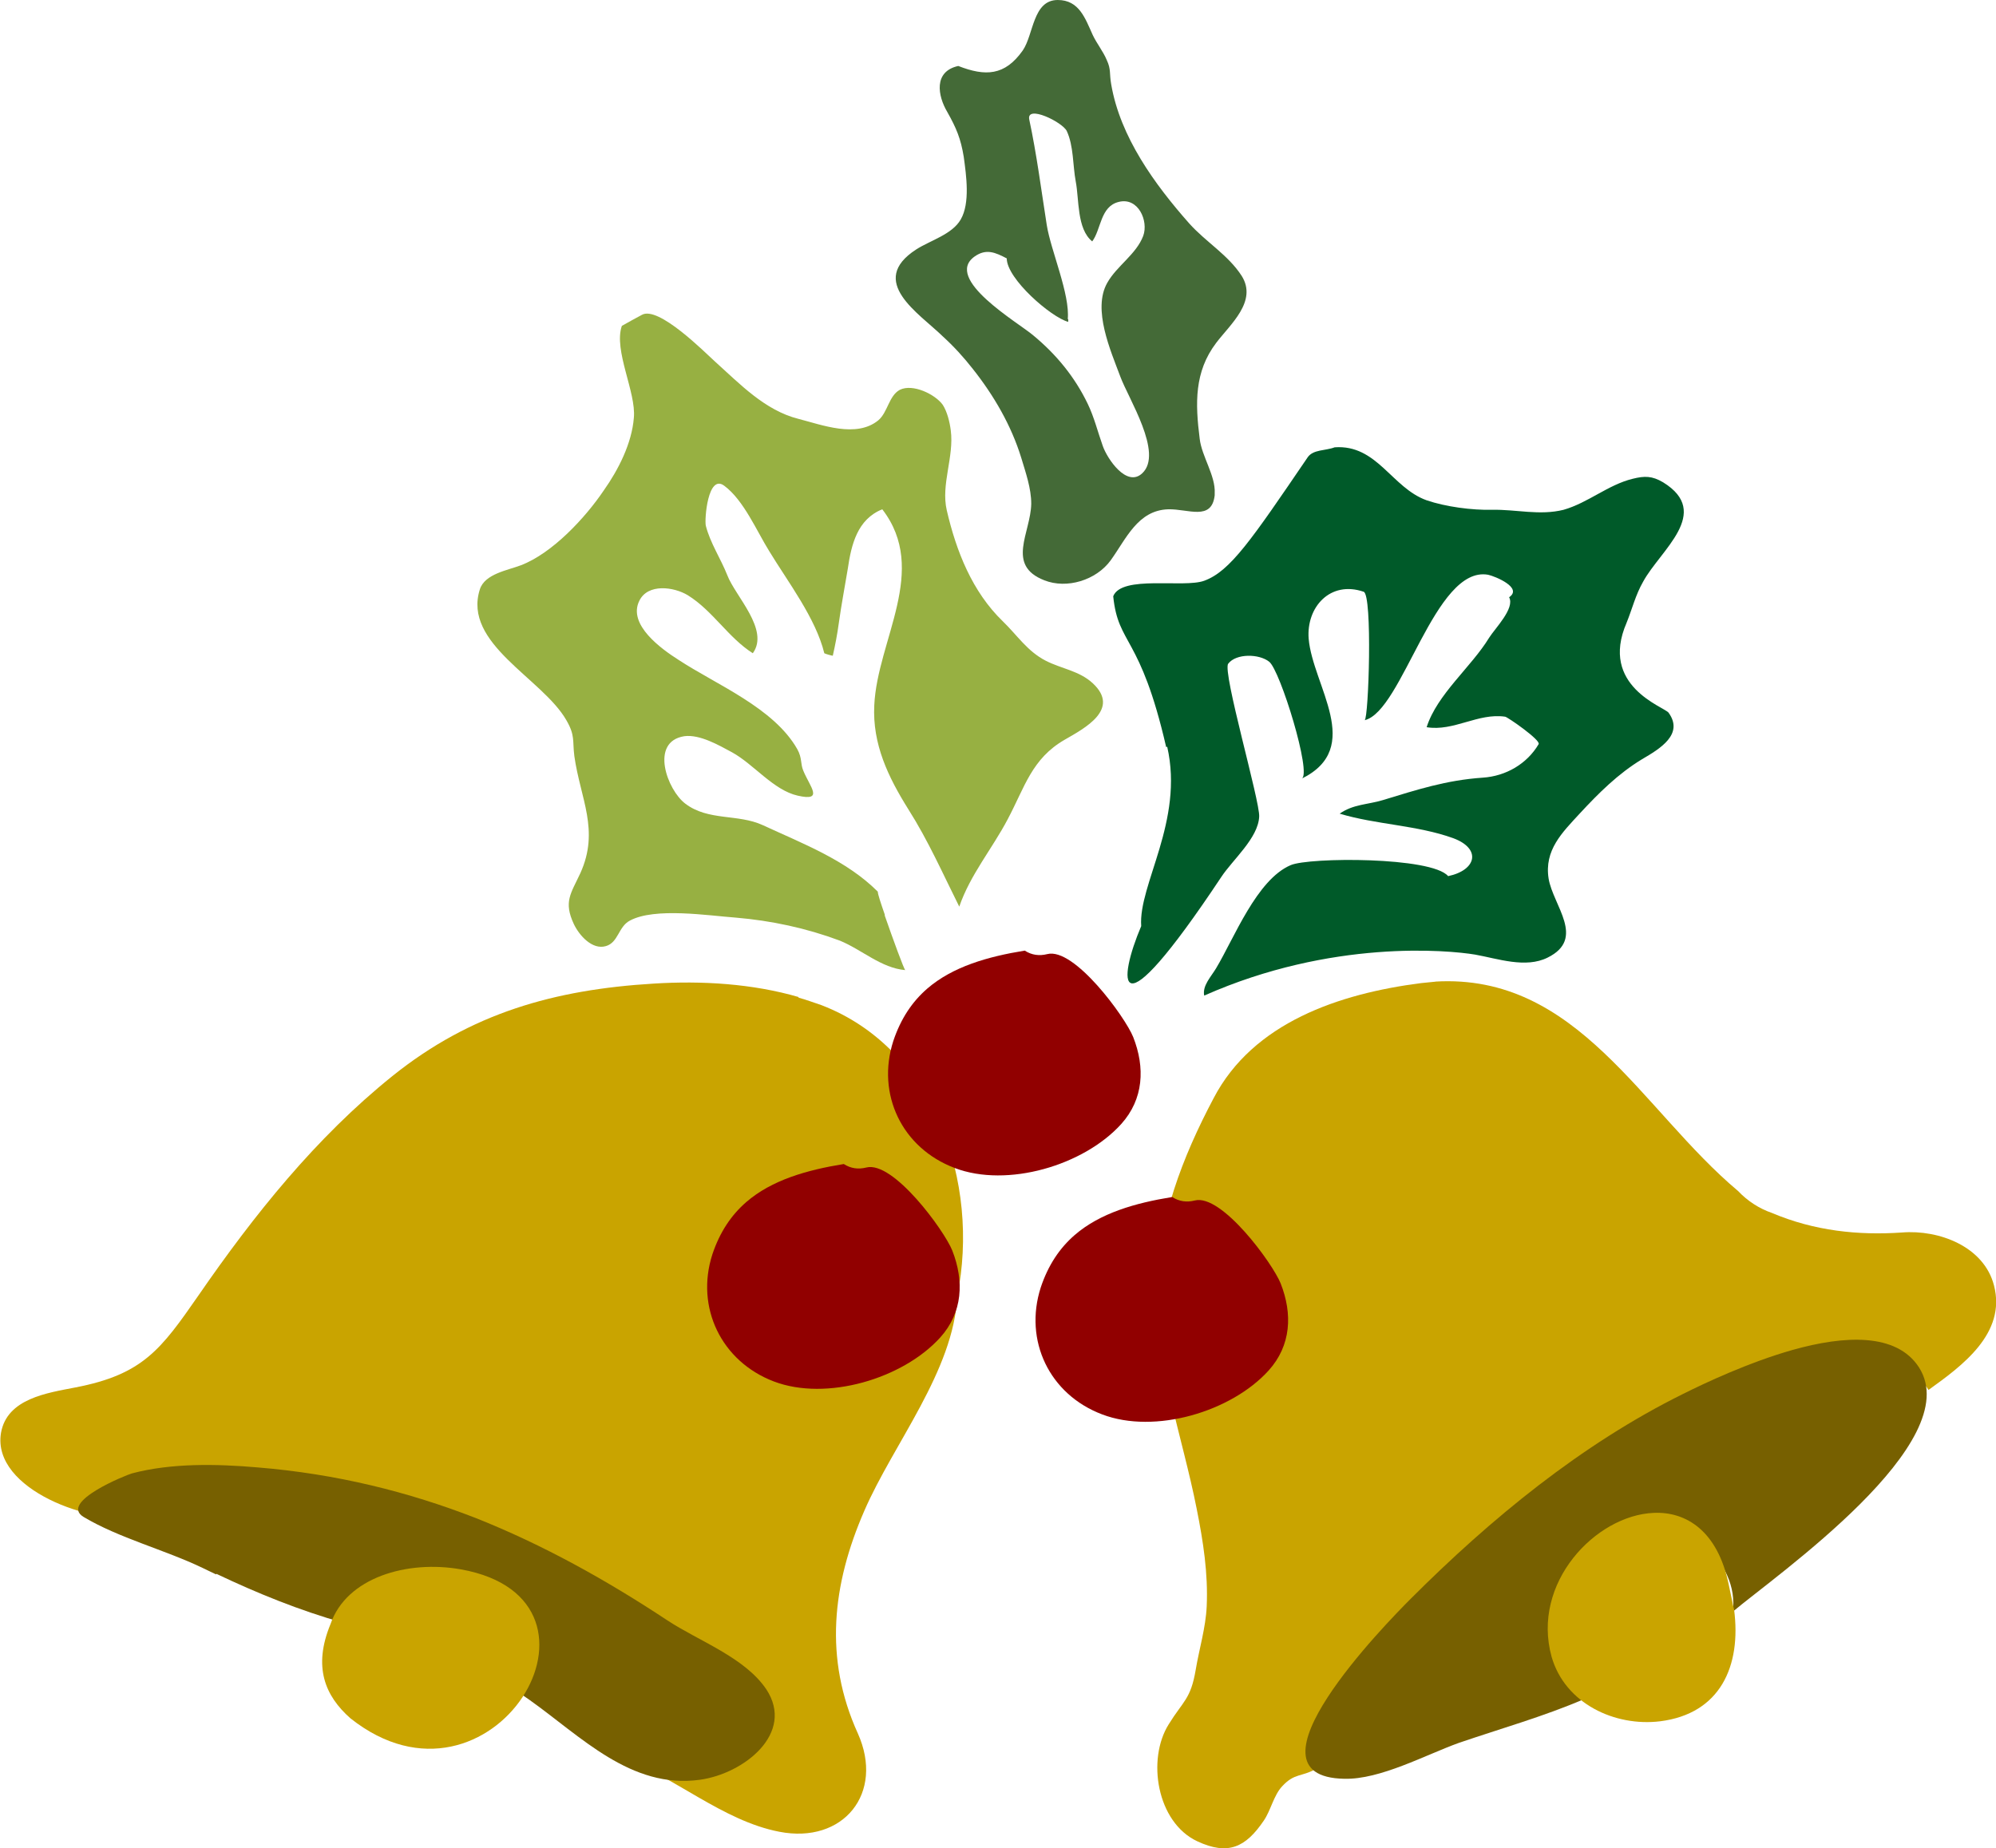
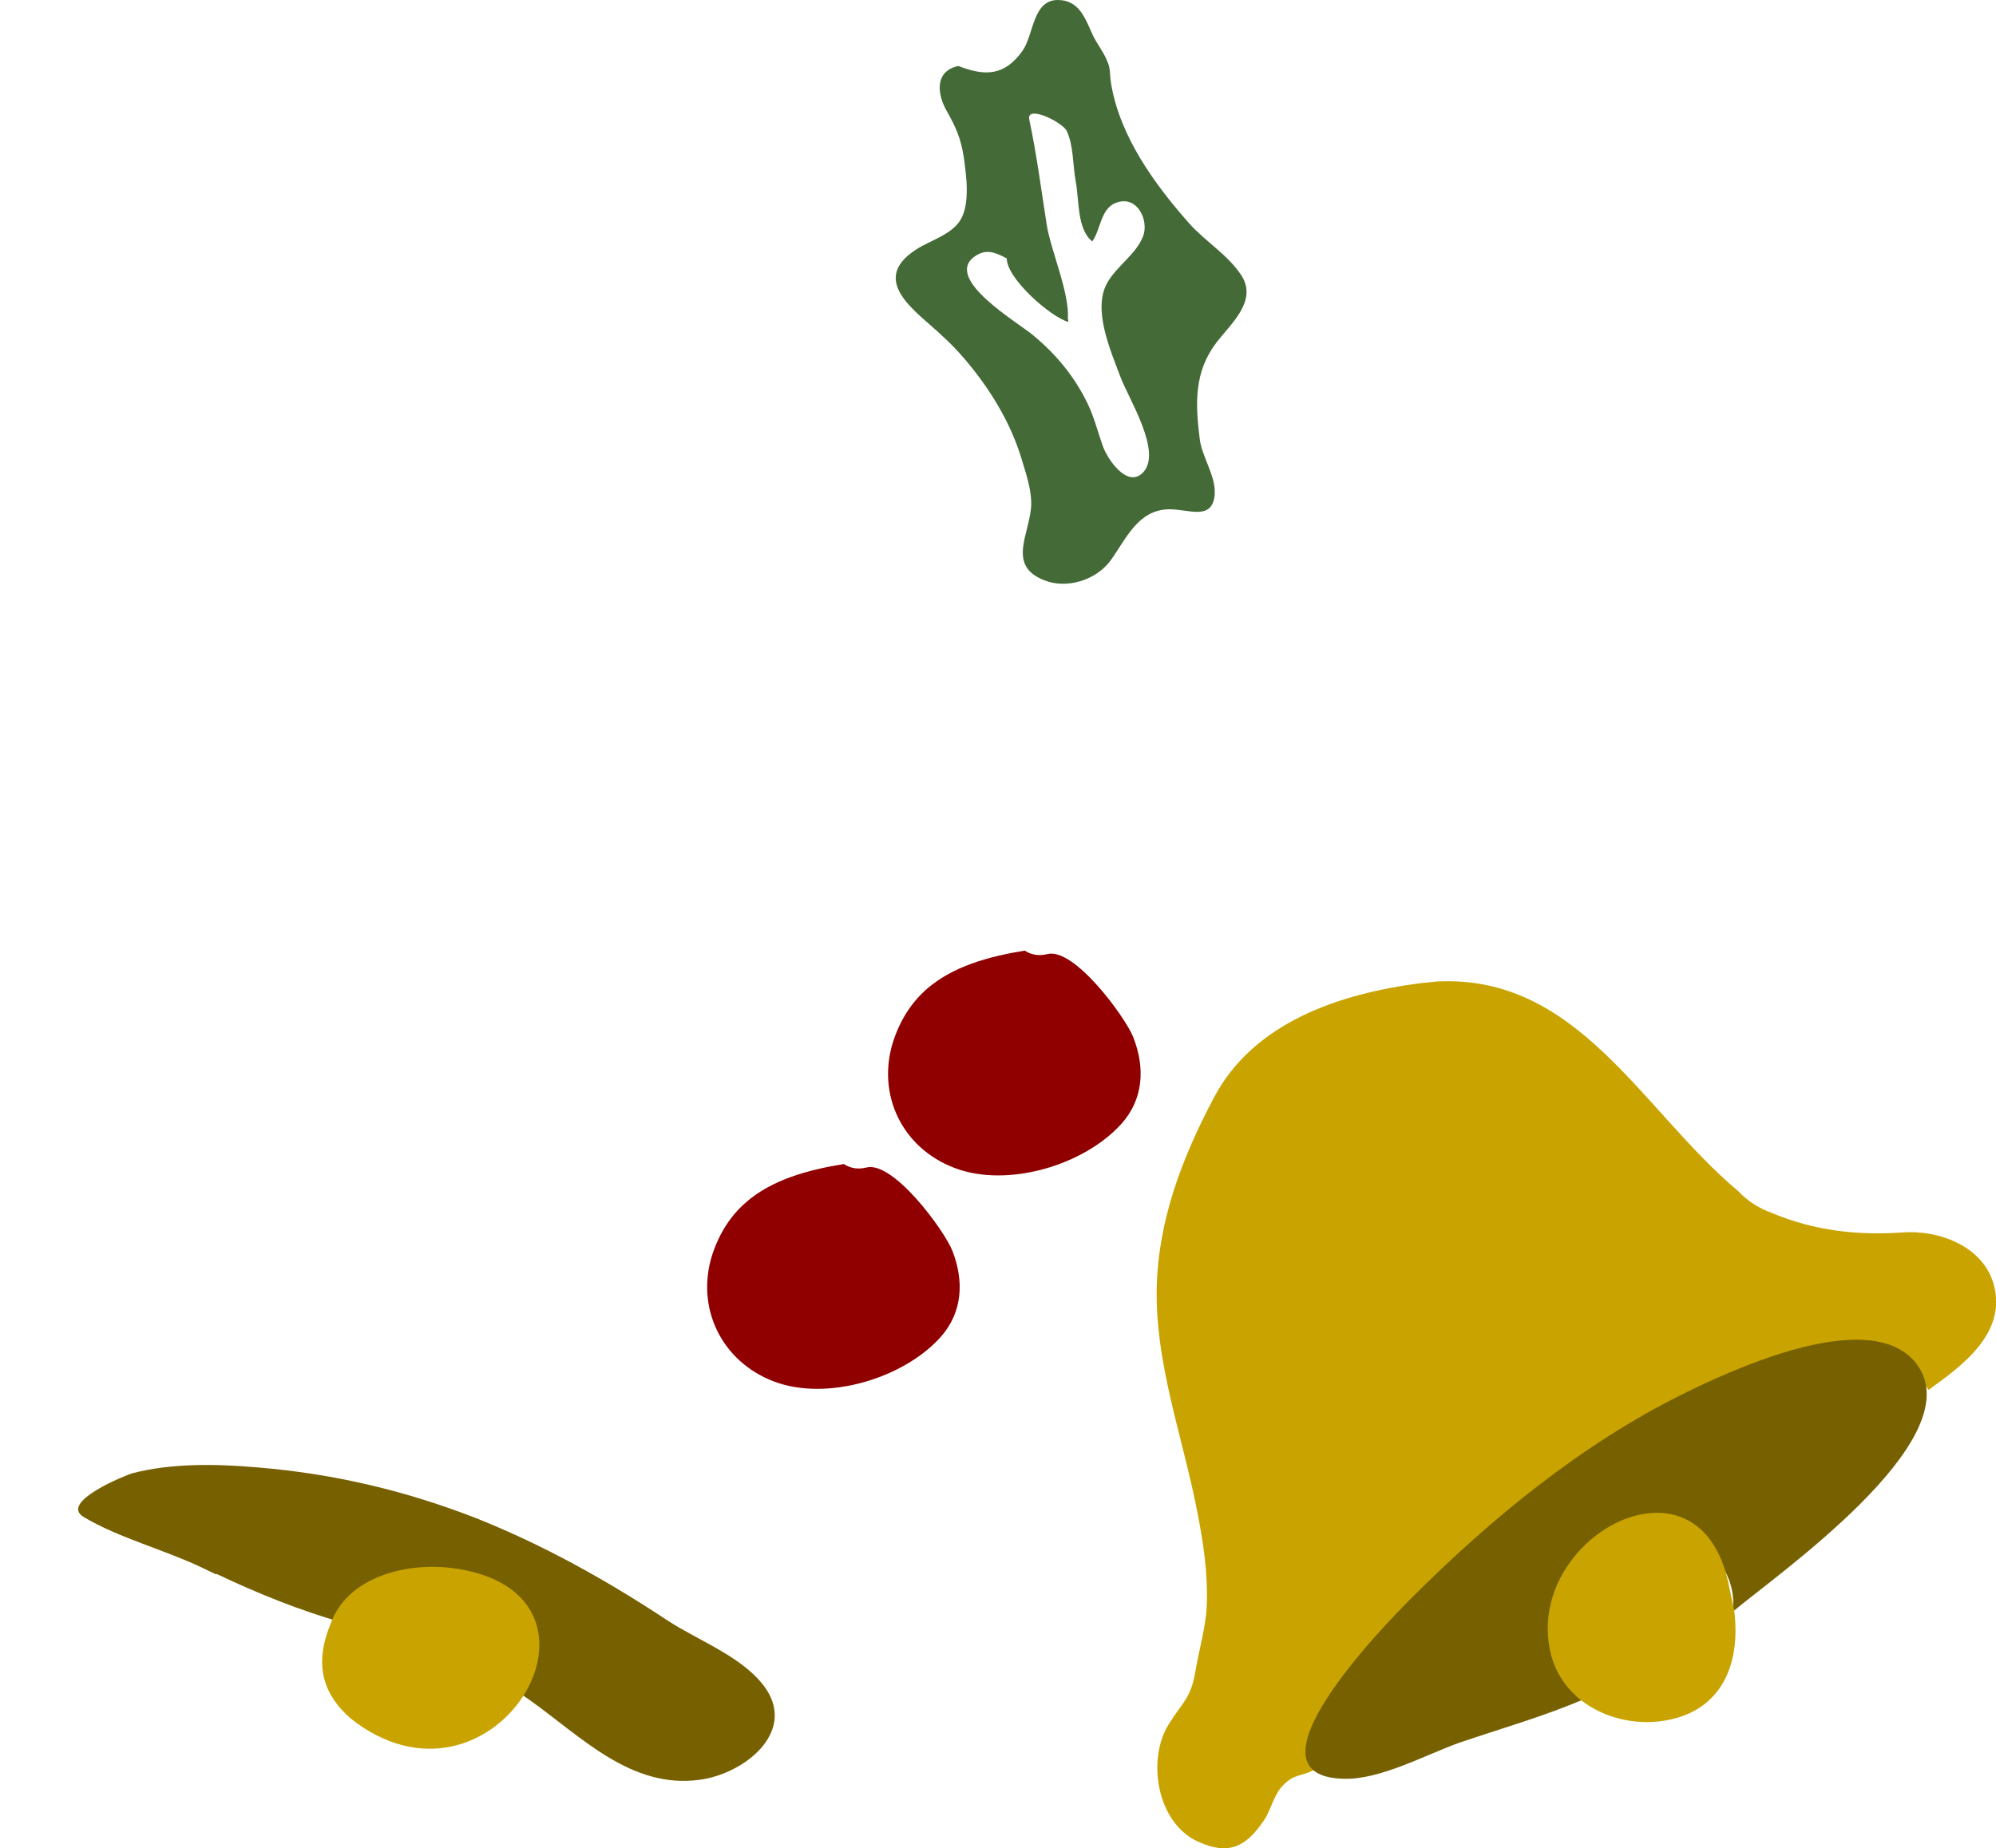
<svg xmlns="http://www.w3.org/2000/svg" id="_レイヤー_2" viewBox="0 0 39.93 36.98">
  <defs>
    <style>.cls-1{fill:#776000;}.cls-1,.cls-2,.cls-3,.cls-4,.cls-5,.cls-6{fill-rule:evenodd;}.cls-2{fill:#446a37;}.cls-3{fill:#c9a400;}.cls-4{fill:#97b042;}.cls-5{fill:#910000;}.cls-6{fill:#005a29;}</style>
  </defs>
  <g id="P4">
    <g>
      <path class="cls-2" d="m24.3,9.88s0,.02,0,.03c-.06.52-.53.27-.93.28-.61.02-.84.59-1.15,1.02-.29.4-.88.58-1.33.4-.77-.3-.27-.95-.26-1.53,0-.31-.11-.62-.2-.92-.2-.65-.55-1.25-.97-1.78-.18-.23-.38-.45-.6-.65-.47-.46-1.52-1.1-.53-1.74.28-.18.72-.3.89-.6.19-.33.11-.88.06-1.25-.06-.37-.15-.58-.33-.9-.19-.32-.28-.81.22-.92.54.21.93.2,1.29-.31C20.68.69,20.66,0,21.16,0c.43,0,.55.37.7.7.08.17.21.33.28.5.09.19.05.27.09.49.18,1.05.87,2,1.56,2.78.33.37.78.63,1.05,1.05.32.51-.23.97-.51,1.34-.44.58-.42,1.21-.33,1.92.04.35.32.74.3,1.09Zm-2.93-3.5s0,.04,0,.06c-.34-.09-1.23-.86-1.23-1.27-.23-.12-.41-.2-.64-.04-.64.45.88,1.33,1.17,1.58.46.38.83.83,1.09,1.37.13.27.2.56.3.84.09.26.48.84.79.55.43-.4-.28-1.5-.44-1.94-.19-.51-.56-1.34-.26-1.87.19-.34.58-.57.72-.94.11-.3-.1-.78-.49-.68-.37.09-.35.55-.53.79-.31-.25-.26-.84-.33-1.2-.06-.32-.04-.71-.18-1.01-.09-.18-.81-.53-.75-.23.15.7.24,1.41.35,2.11.08.51.47,1.39.42,1.89Z" />
-       <path class="cls-6" d="m23.33,14.95c-.52-2.26-.96-2.03-1.06-3.02.17-.43,1.41-.16,1.82-.31.52-.19.94-.81,2.07-2.47.11-.16.36-.13.54-.2.85-.06,1.14.81,1.84,1.06.38.13.91.2,1.31.19.48-.01.95.12,1.43,0,.49-.14.89-.5,1.38-.62.24-.06.39-.06.61.07.99.61-.06,1.36-.4,1.99-.15.26-.22.55-.33.82-.55,1.27.75,1.68.84,1.8.31.43-.17.72-.53.93-.48.29-.87.68-1.25,1.09-.35.38-.71.73-.62,1.3.09.54.75,1.2-.02,1.58-.44.22-1,.02-1.45-.06-.54-.09-2.87-.31-5.42.82-.04-.2.14-.38.24-.55.36-.6.81-1.77,1.49-2.06.37-.16,2.82-.17,3.15.22.57-.12.67-.55.1-.76-.72-.26-1.54-.27-2.27-.49.27-.19.56-.18.86-.27.69-.21,1.27-.4,2-.45.47-.03.89-.28,1.12-.67.05-.08-.63-.55-.67-.55-.54-.08-1.03.3-1.57.21.21-.66.89-1.2,1.25-1.79.12-.19.52-.59.4-.81.28-.19-.28-.42-.42-.45-1.07-.19-1.71,2.73-2.47,2.91.08-.03.16-2.51-.02-2.57-.67-.23-1.15.31-1.1.94.08.94,1.12,2.18-.14,2.8.21-.09-.43-2.17-.65-2.34-.2-.16-.66-.17-.82.04-.12.16.64,2.76.62,3.06-.02.43-.53.86-.76,1.21-2.18,3.28-2.06,2.06-1.6.98-.06-.83.86-2.1.52-3.59Z" />
      <g>
        <path class="cls-3" d="m28.71,19.64c2.85-.17,4.13,2.57,6.06,4.19.19.2.42.35.68.44.85.36,1.73.45,2.6.39.74-.06,1.64.28,1.84,1.06.25.96-.64,1.61-1.31,2.09-.69-1.12-2.05-.51-3.07-.26-1.81.44-3.45,1.53-4.86,2.73-.73.62-1.42,1.3-2.08,1.99-.59.61-1.19,1.52-1.9,1.99-.15.1-.24.23-.26.41.04.09-.02.11-.09.14.01.08.03.15.05.22-.21,0-.03.24-.04.36-.3.17-.43.08-.68.35-.17.18-.23.49-.37.69-.36.53-.71.7-1.33.41-.81-.38-1.01-1.64-.57-2.34.29-.47.44-.5.54-1.09.07-.42.2-.84.22-1.27.03-.66-.07-1.3-.2-1.95-.29-1.47-.83-2.91-.8-4.42.03-1.36.51-2.61,1.14-3.8.79-1.51,2.51-2.09,4.15-2.3.1-.01.2-.02.3-.03Z" />
        <path class="cls-1" d="m35.86,27.01c1.03-.29,2.08-.35,2.53.35.96,1.5-2.85,4.15-3.73,4.89.16-.99-1.04-2.05-1.98-1.75-.58.18-1.25.85-1.45,1.4-.22.62-.1,1.69.45,2.1-.79.34-1.67.59-2.49.87-.67.24-1.58.74-2.3.72-2.16-.04.83-3.1,1.33-3.6,1.6-1.6,3.41-3.09,5.45-4.1.44-.22,1.31-.63,2.19-.88Z" />
        <path class="cls-3" d="m33.08,30.27c.66-.03,1.28.37,1.5,1.42.03.13.05.25.08.38,0,.04.02.08.03.13.15,1.14-.28,2.09-1.48,2.24-.9.11-1.9-.35-2.17-1.29-.41-1.48.88-2.83,2.04-2.88Z" />
      </g>
      <g>
-         <path class="cls-3" d="m15.97,19.96c.15.04.31.1.46.15,2.27.87,3.18,3.56,2.72,5.82-.07,1.5-1.28,2.96-1.86,4.3-.64,1.47-.81,2.95-.13,4.45.54,1.2-.29,2.22-1.57,1.97-1.14-.22-2.1-1.11-3.19-1.5-.12-.04,2.01-.2,2.05-.25.23-.32.4-.7.04-1.03-1-.71-1.79-1.51-2.87-2.17.12-.18-.18-.15-.28-.23-.82-.61-2.53-.72-3.52-.88-1.16-.19-2.35-.42-3.52-.45-.55-.01-1.04.06-1.56.19-.85.2-2.91-.52-2.72-1.66.12-.69.93-.8,1.49-.91,1.35-.26,1.71-.76,2.46-1.84,1.11-1.61,2.35-3.16,3.88-4.39,1.57-1.26,3.24-1.73,5.23-1.85.96-.06,1.97,0,2.9.27Z" />
        <path class="cls-1" d="m4.32,31.5c-.09-.04-.18-.09-.27-.13-.75-.36-1.68-.6-2.38-1.02-.49-.3.86-.84.97-.87.79-.21,1.7-.19,2.51-.12,1.59.13,3.02.49,4.36,1.01,1.36.54,2.63,1.25,3.84,2.05.62.41,1.55.74,1.98,1.38.58.88-.45,1.69-1.33,1.81-1.38.19-2.38-.87-3.41-1.6-1.12-.79-2.42-1.16-3.72-1.54-.88-.25-1.72-.59-2.54-.98Z" />
        <path class="cls-3" d="m9.22,31.4c3.41.61.61,5.22-2.21,2.98-.51-.45-.75-1.03-.4-1.88.32-.94,1.54-1.29,2.61-1.1Z" />
      </g>
-       <path class="cls-4" d="m17.7,18.32c.16.46.39,1.09.41,1.09-.48-.04-.87-.41-1.31-.59-.67-.25-1.37-.4-2.08-.46-.55-.04-1.62-.21-2.12.06-.23.12-.23.44-.48.51-.27.08-.53-.21-.64-.44-.21-.45-.06-.61.13-1.02.39-.86,0-1.49-.12-2.34-.04-.31.02-.41-.16-.72-.48-.84-2.08-1.53-1.73-2.62.1-.31.56-.38.82-.48.63-.24,1.29-.95,1.66-1.5.29-.41.56-.94.6-1.45.05-.51-.41-1.35-.24-1.84.14-.08.27-.15.4-.22.33-.19,1.26.75,1.47.94.49.44.99.97,1.66,1.14.47.12,1.16.39,1.6.03.19-.16.21-.49.43-.61.26-.13.71.09.86.3.09.14.14.35.16.51.07.53-.2,1.08-.08,1.6.19.82.51,1.63,1.12,2.22.29.28.49.6.86.79.31.16.67.2.94.45.56.52-.16.9-.56,1.13-.66.38-.8.95-1.14,1.59-.31.59-.75,1.11-.97,1.75-.33-.66-.62-1.32-1.02-1.95-.4-.64-.72-1.3-.68-2.08.06-1.3,1.1-2.7.16-3.92-.5.2-.62.71-.69,1.19-.06.36-.13.73-.18,1.09-.03.22-.07.43-.12.65-.02,0-.16-.04-.17-.05-.17-.7-.73-1.43-1.1-2.04-.25-.4-.51-1.02-.9-1.31-.33-.25-.4.68-.37.8.09.35.3.66.43.99.16.42.85,1.09.51,1.56-.49-.31-.8-.85-1.3-1.16-.28-.17-.8-.24-.97.11-.24.48.45.97.78,1.18.76.5,1.91.96,2.38,1.79.1.18.06.29.12.43.13.32.42.62-.11.5-.49-.11-.88-.63-1.32-.87-.26-.14-.64-.36-.95-.32-.7.11-.34,1.08.02,1.35.46.35,1.05.2,1.55.43.8.37,1.67.7,2.3,1.33,0,.05.06.23.14.46Z" />
      <path class="cls-5" d="m14.93,24.05c.51-.44,1.21-.64,1.95-.76.14.09.29.11.45.07.54-.14,1.56,1.26,1.72,1.66.24.61.21,1.24-.24,1.74-.75.83-2.28,1.28-3.33.88-1.05-.4-1.57-1.48-1.23-2.54.15-.45.38-.79.68-1.05Z" />
-       <path class="cls-5" d="m21.5,24.71c.51-.44,1.21-.64,1.95-.76.14.09.29.11.45.07.54-.14,1.56,1.26,1.72,1.66.24.61.21,1.24-.24,1.74-.75.83-2.28,1.28-3.33.88-1.06-.4-1.57-1.48-1.23-2.54.15-.45.38-.79.68-1.05Z" />
      <path class="cls-5" d="m18.55,19.78c.51-.44,1.21-.64,1.95-.76.14.09.29.11.45.07.54-.14,1.56,1.26,1.72,1.66.24.61.21,1.24-.24,1.74-.75.83-2.28,1.28-3.33.88-1.06-.4-1.57-1.48-1.23-2.54.15-.45.38-.79.68-1.05Z" />
    </g>
  </g>
</svg>